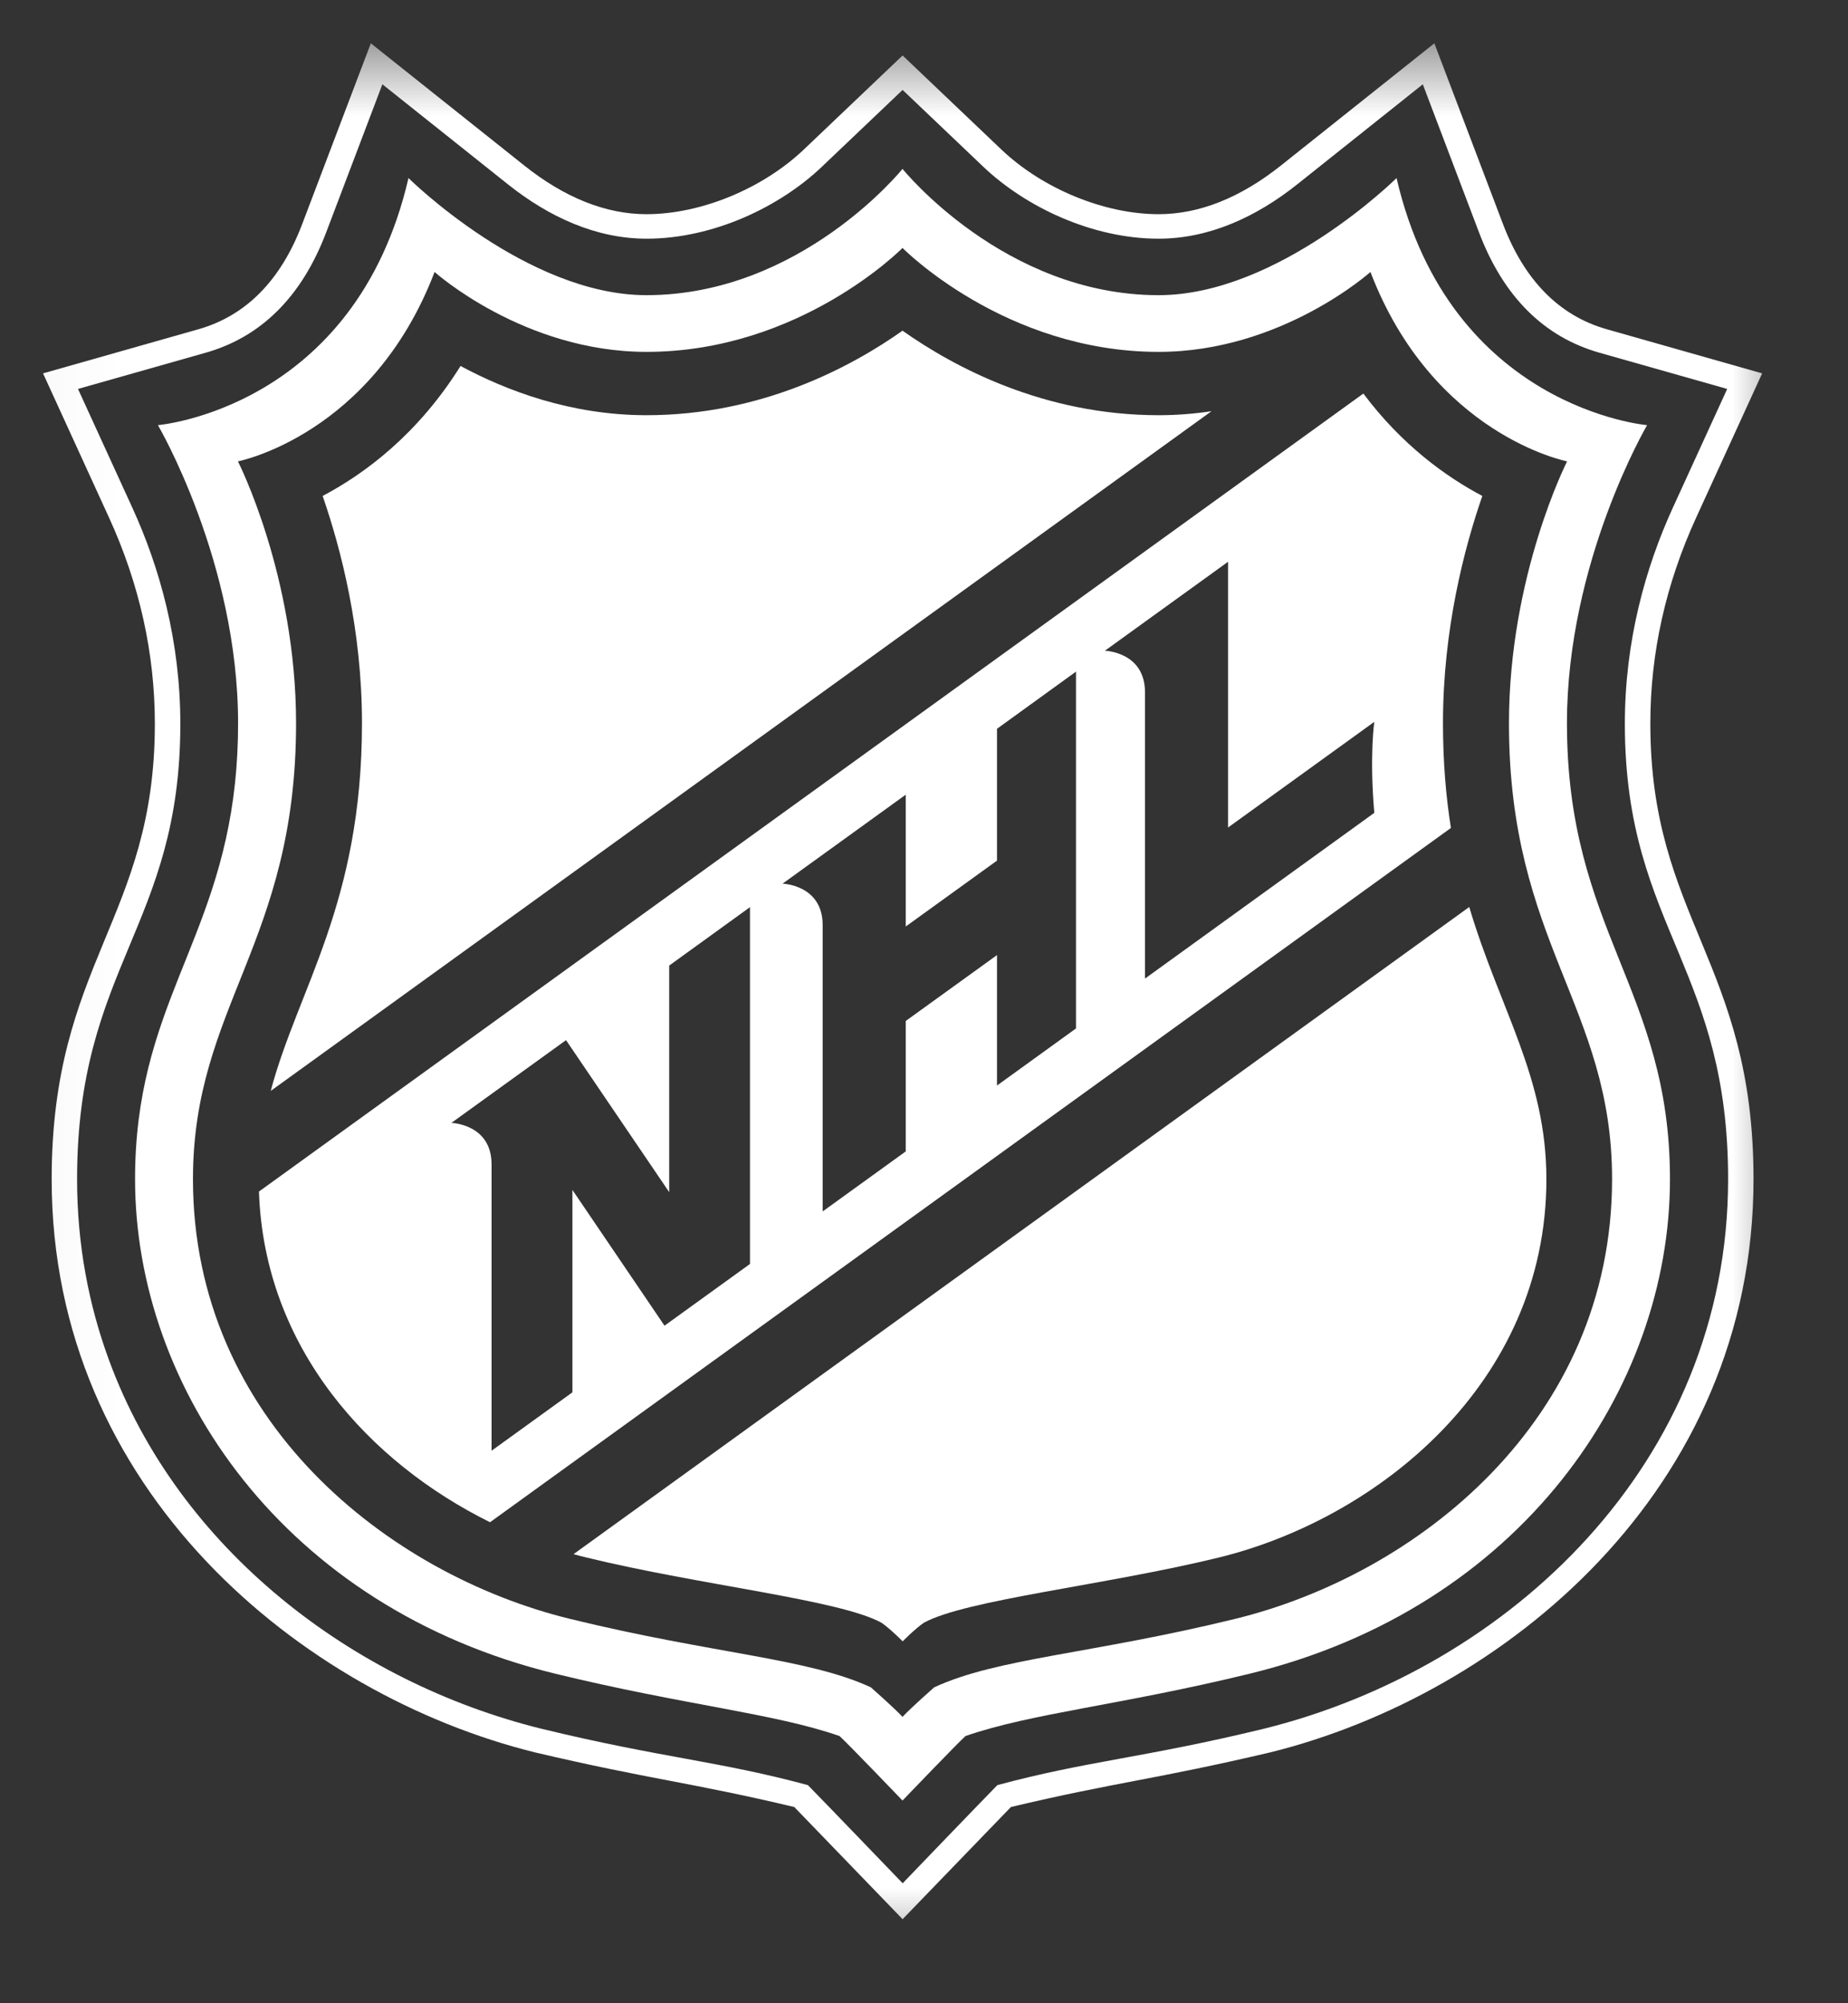
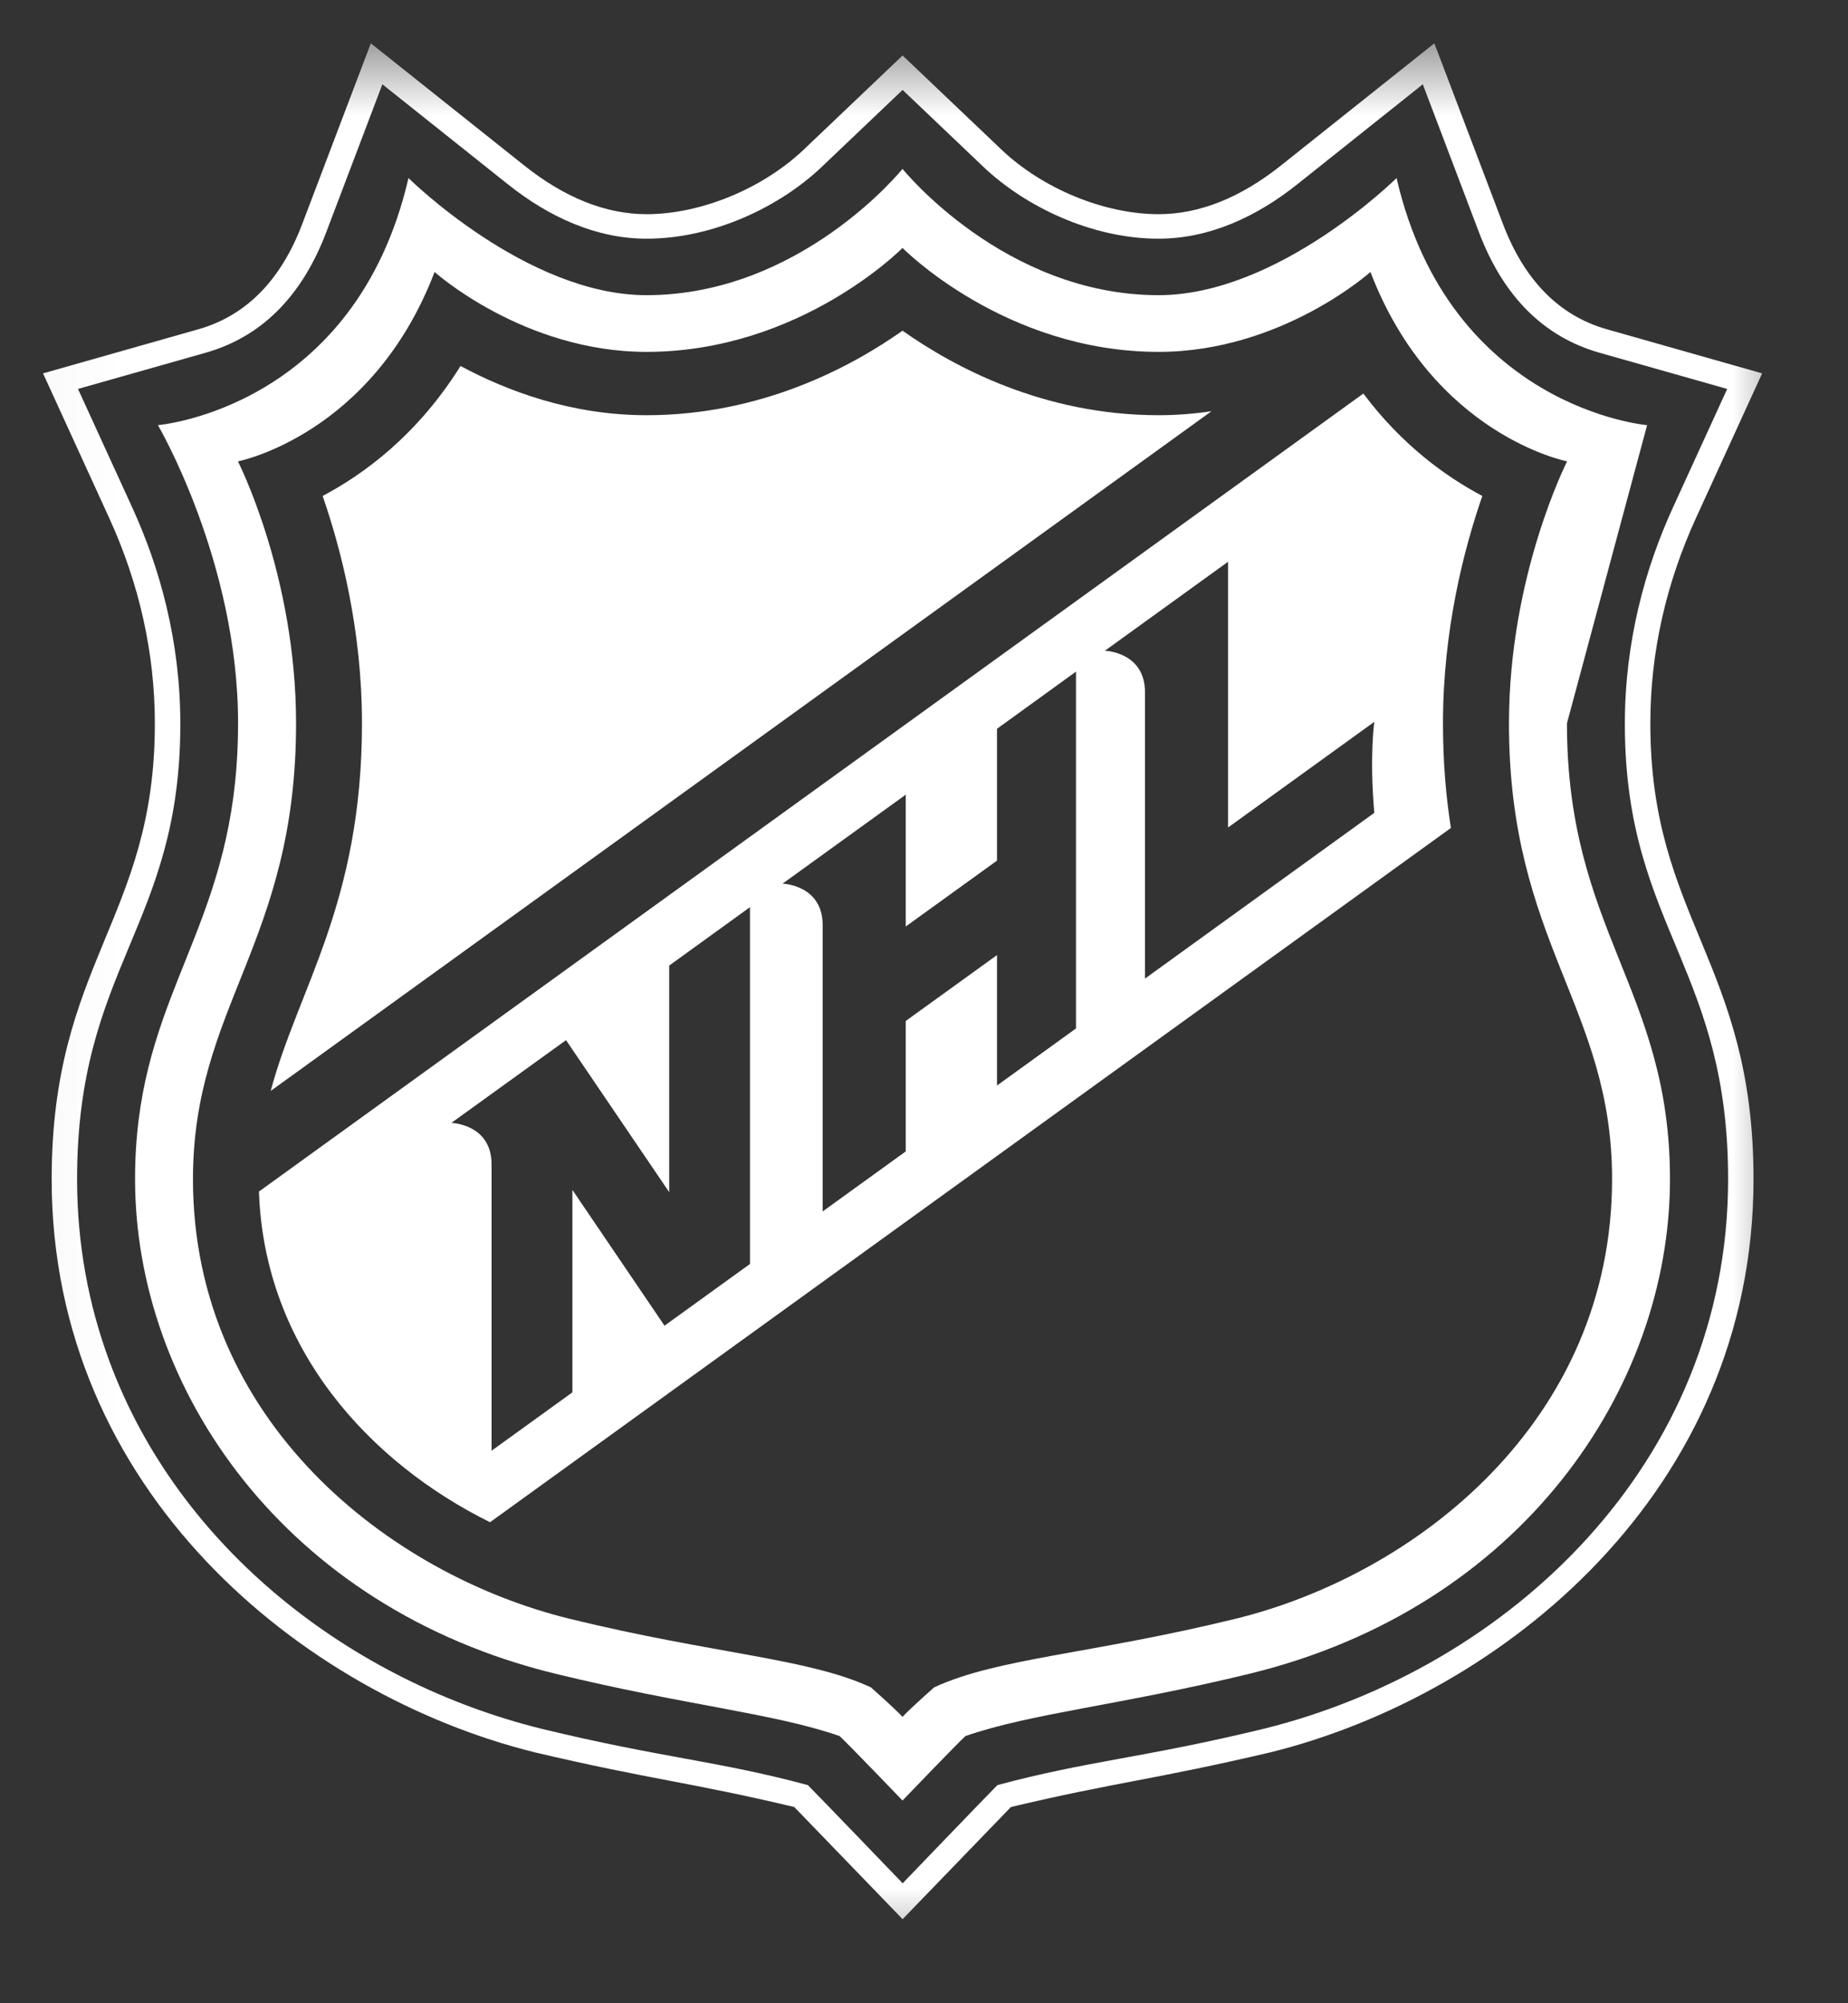
<svg xmlns="http://www.w3.org/2000/svg" width="24" height="26" viewBox="0 0 24 26" fill="none">
  <rect x="0" y="0" width="24" height="26" fill="#333333" stroke="none" />
  <g clip-path="url(#clip0_16022_4337)">
    <mask id="mask0_16022_4337" style="mask-type:luminance" maskUnits="userSpaceOnUse" x="0" y="0" width="24" height="26">
      <path d="M23.361 0.5H0.027V25.5H23.361V0.5Z" fill="white" />
    </mask>
    <g mask="url(#mask0_16022_4337)">
      <path d="M22.029 6.716L22.885 4.846L20.866 4.273C20.25 4.098 19.798 3.639 19.52 2.91L18.628 0.562L16.637 2.147C16.109 2.567 15.575 2.78 15.047 2.78C14.343 2.78 13.54 2.45 13.004 1.94L11.722 0.72L10.44 1.94C9.903 2.45 9.101 2.78 8.396 2.78C7.869 2.78 7.334 2.567 6.807 2.147L4.816 0.562L3.924 2.91C3.647 3.639 3.194 4.098 2.578 4.273L0.559 4.846L1.415 6.716C1.811 7.579 2.011 8.48 2.011 9.393C2.011 11.921 0.671 12.496 0.671 15.304C0.671 19.349 3.924 21.996 6.947 22.744C8.474 23.102 8.935 23.126 10.315 23.453C10.428 23.569 11.722 24.909 11.722 24.909C11.722 24.909 13.017 23.569 13.129 23.453C14.508 23.126 14.97 23.102 16.497 22.744C19.52 21.996 22.773 19.349 22.773 15.304C22.773 12.496 21.433 11.921 21.433 9.393C21.432 8.48 21.633 7.579 22.029 6.716ZM21.809 12.386C22.131 13.163 22.443 13.974 22.443 15.304C22.443 18.999 19.582 21.653 16.415 22.437C14.849 22.817 14.12 22.854 12.953 23.169C12.801 23.322 11.723 24.443 11.723 24.443C11.723 24.443 10.644 23.322 10.492 23.169C9.325 22.854 8.596 22.817 7.03 22.437C4.584 21.832 2.321 20.111 1.417 17.657C1.15 16.933 1.001 16.146 1.001 15.304C1.001 12.545 2.342 12.022 2.342 9.394C2.342 8.317 2.073 7.363 1.718 6.588L1.013 5.048L2.671 4.578C3.393 4.373 3.919 3.849 4.235 3.019L4.966 1.094L6.596 2.392C7.132 2.819 7.745 3.098 8.397 3.098C9.269 3.098 10.133 2.679 10.672 2.166L11.722 1.167L12.772 2.166C13.312 2.679 14.175 3.098 15.047 3.098C15.698 3.098 16.312 2.819 16.848 2.392L18.478 1.094L19.209 3.019C19.525 3.849 20.05 4.373 20.772 4.578L22.431 5.048L21.726 6.588C21.371 7.363 21.102 8.316 21.102 9.394C21.102 10.755 21.462 11.551 21.809 12.386Z" fill="white" />
-       <path d="M21.391 5.518C21.391 5.518 18.831 5.303 18.137 2.311C18.137 2.311 16.603 3.831 15.047 3.831C13.041 3.831 11.721 2.192 11.721 2.192C11.721 2.192 10.401 3.831 8.395 3.831C6.839 3.831 5.305 2.311 5.305 2.311C4.611 5.304 2.051 5.518 2.051 5.518C2.051 5.518 3.092 7.29 3.092 9.387C3.092 9.663 3.078 9.917 3.053 10.156C2.832 12.252 1.754 13.092 1.754 15.304C1.754 18.017 3.687 20.866 7.216 21.724C8.893 22.132 10.051 22.236 10.903 22.532C11.012 22.63 11.721 23.369 11.721 23.369C11.721 23.369 12.43 22.63 12.539 22.532C13.391 22.236 14.549 22.132 16.225 21.724C19.755 20.866 21.688 18.018 21.688 15.304C21.688 12.841 20.35 12.079 20.35 9.388C20.349 7.29 21.391 5.518 21.391 5.518ZM20.936 15.304C20.936 18.441 18.394 20.437 16.038 21.012C14.171 21.468 12.951 21.52 12.132 21.9C12.132 21.9 11.834 22.162 11.721 22.283C11.608 22.162 11.31 21.9 11.31 21.9C10.491 21.52 9.271 21.468 7.405 21.012C5.048 20.437 2.506 18.441 2.506 15.304C2.506 13.061 3.845 12.237 3.845 9.388C3.845 7.468 3.09 5.988 3.09 5.988C3.09 5.988 4.833 5.65 5.644 3.53C5.644 3.53 6.8 4.567 8.396 4.567C10.394 4.567 11.721 3.218 11.721 3.218C11.721 3.218 13.048 4.567 15.047 4.567C16.642 4.567 17.798 3.53 17.798 3.53C18.61 5.65 20.352 5.988 20.352 5.988C20.352 5.988 19.597 7.468 19.597 9.388C19.596 12.237 20.936 13.061 20.936 15.304Z" fill="white" />
+       <path d="M21.391 5.518C21.391 5.518 18.831 5.303 18.137 2.311C18.137 2.311 16.603 3.831 15.047 3.831C13.041 3.831 11.721 2.192 11.721 2.192C11.721 2.192 10.401 3.831 8.395 3.831C6.839 3.831 5.305 2.311 5.305 2.311C4.611 5.304 2.051 5.518 2.051 5.518C2.051 5.518 3.092 7.29 3.092 9.387C3.092 9.663 3.078 9.917 3.053 10.156C2.832 12.252 1.754 13.092 1.754 15.304C1.754 18.017 3.687 20.866 7.216 21.724C8.893 22.132 10.051 22.236 10.903 22.532C11.012 22.63 11.721 23.369 11.721 23.369C11.721 23.369 12.43 22.63 12.539 22.532C13.391 22.236 14.549 22.132 16.225 21.724C19.755 20.866 21.688 18.018 21.688 15.304C21.688 12.841 20.35 12.079 20.35 9.388ZM20.936 15.304C20.936 18.441 18.394 20.437 16.038 21.012C14.171 21.468 12.951 21.52 12.132 21.9C12.132 21.9 11.834 22.162 11.721 22.283C11.608 22.162 11.31 21.9 11.31 21.9C10.491 21.52 9.271 21.468 7.405 21.012C5.048 20.437 2.506 18.441 2.506 15.304C2.506 13.061 3.845 12.237 3.845 9.388C3.845 7.468 3.09 5.988 3.09 5.988C3.09 5.988 4.833 5.65 5.644 3.53C5.644 3.53 6.8 4.567 8.396 4.567C10.394 4.567 11.721 3.218 11.721 3.218C11.721 3.218 13.048 4.567 15.047 4.567C16.642 4.567 17.798 3.53 17.798 3.53C18.61 5.65 20.352 5.988 20.352 5.988C20.352 5.988 19.597 7.468 19.597 9.388C19.596 12.237 20.936 13.061 20.936 15.304Z" fill="white" />
      <path d="M15.047 5.389C13.554 5.389 12.388 4.763 11.721 4.292C11.054 4.763 9.888 5.389 8.396 5.389C7.41 5.389 6.572 5.068 5.981 4.75C5.43 5.633 4.74 6.147 4.19 6.437C4.426 7.117 4.701 8.169 4.701 9.387C4.701 11.733 3.868 12.832 3.516 14.159L15.734 5.337C15.515 5.37 15.285 5.389 15.047 5.389Z" fill="white" />
      <path d="M18.74 9.388C18.74 8.17 19.015 7.118 19.251 6.437C18.78 6.188 18.206 5.776 17.706 5.108L3.363 15.465C3.432 17.502 4.801 18.984 6.364 19.757L18.843 10.746C18.779 10.341 18.74 9.894 18.74 9.388ZM9.74 16.405L8.63 17.206L7.434 15.444V18.071L6.384 18.829V15.113C6.384 14.588 5.862 14.574 5.862 14.574L7.351 13.5L8.691 15.473V12.532L9.74 11.774L9.74 16.405ZM13.974 13.348L12.948 14.089V12.396L11.763 13.251V14.944L10.684 15.723V12.008C10.684 11.483 10.163 11.469 10.163 11.469L11.763 10.314V12.025L12.948 11.17V9.459L13.974 8.717V13.348ZM17.848 10.55L14.87 12.701V8.985C14.87 8.46 14.349 8.446 14.349 8.446L15.949 7.291V10.74L17.848 9.369C17.848 9.369 17.784 9.809 17.848 10.55Z" fill="white" />
-       <path d="M7.449 20.171C7.505 20.187 7.561 20.202 7.617 20.215C9.095 20.576 10.903 20.762 11.449 21.062C11.572 21.149 11.723 21.303 11.723 21.303C11.723 21.303 11.873 21.149 11.997 21.062C12.543 20.762 14.351 20.576 15.829 20.215C17.877 19.714 20.083 17.965 20.083 15.304C20.083 13.977 19.478 13.104 19.081 11.772L7.449 20.171Z" fill="white" />
    </g>
  </g>
  <defs>
    <clipPath id="clip0_16022_4337">
      <rect width="24" height="25" fill="white" transform="translate(0 0.5)" />
    </clipPath>
  </defs>
</svg>